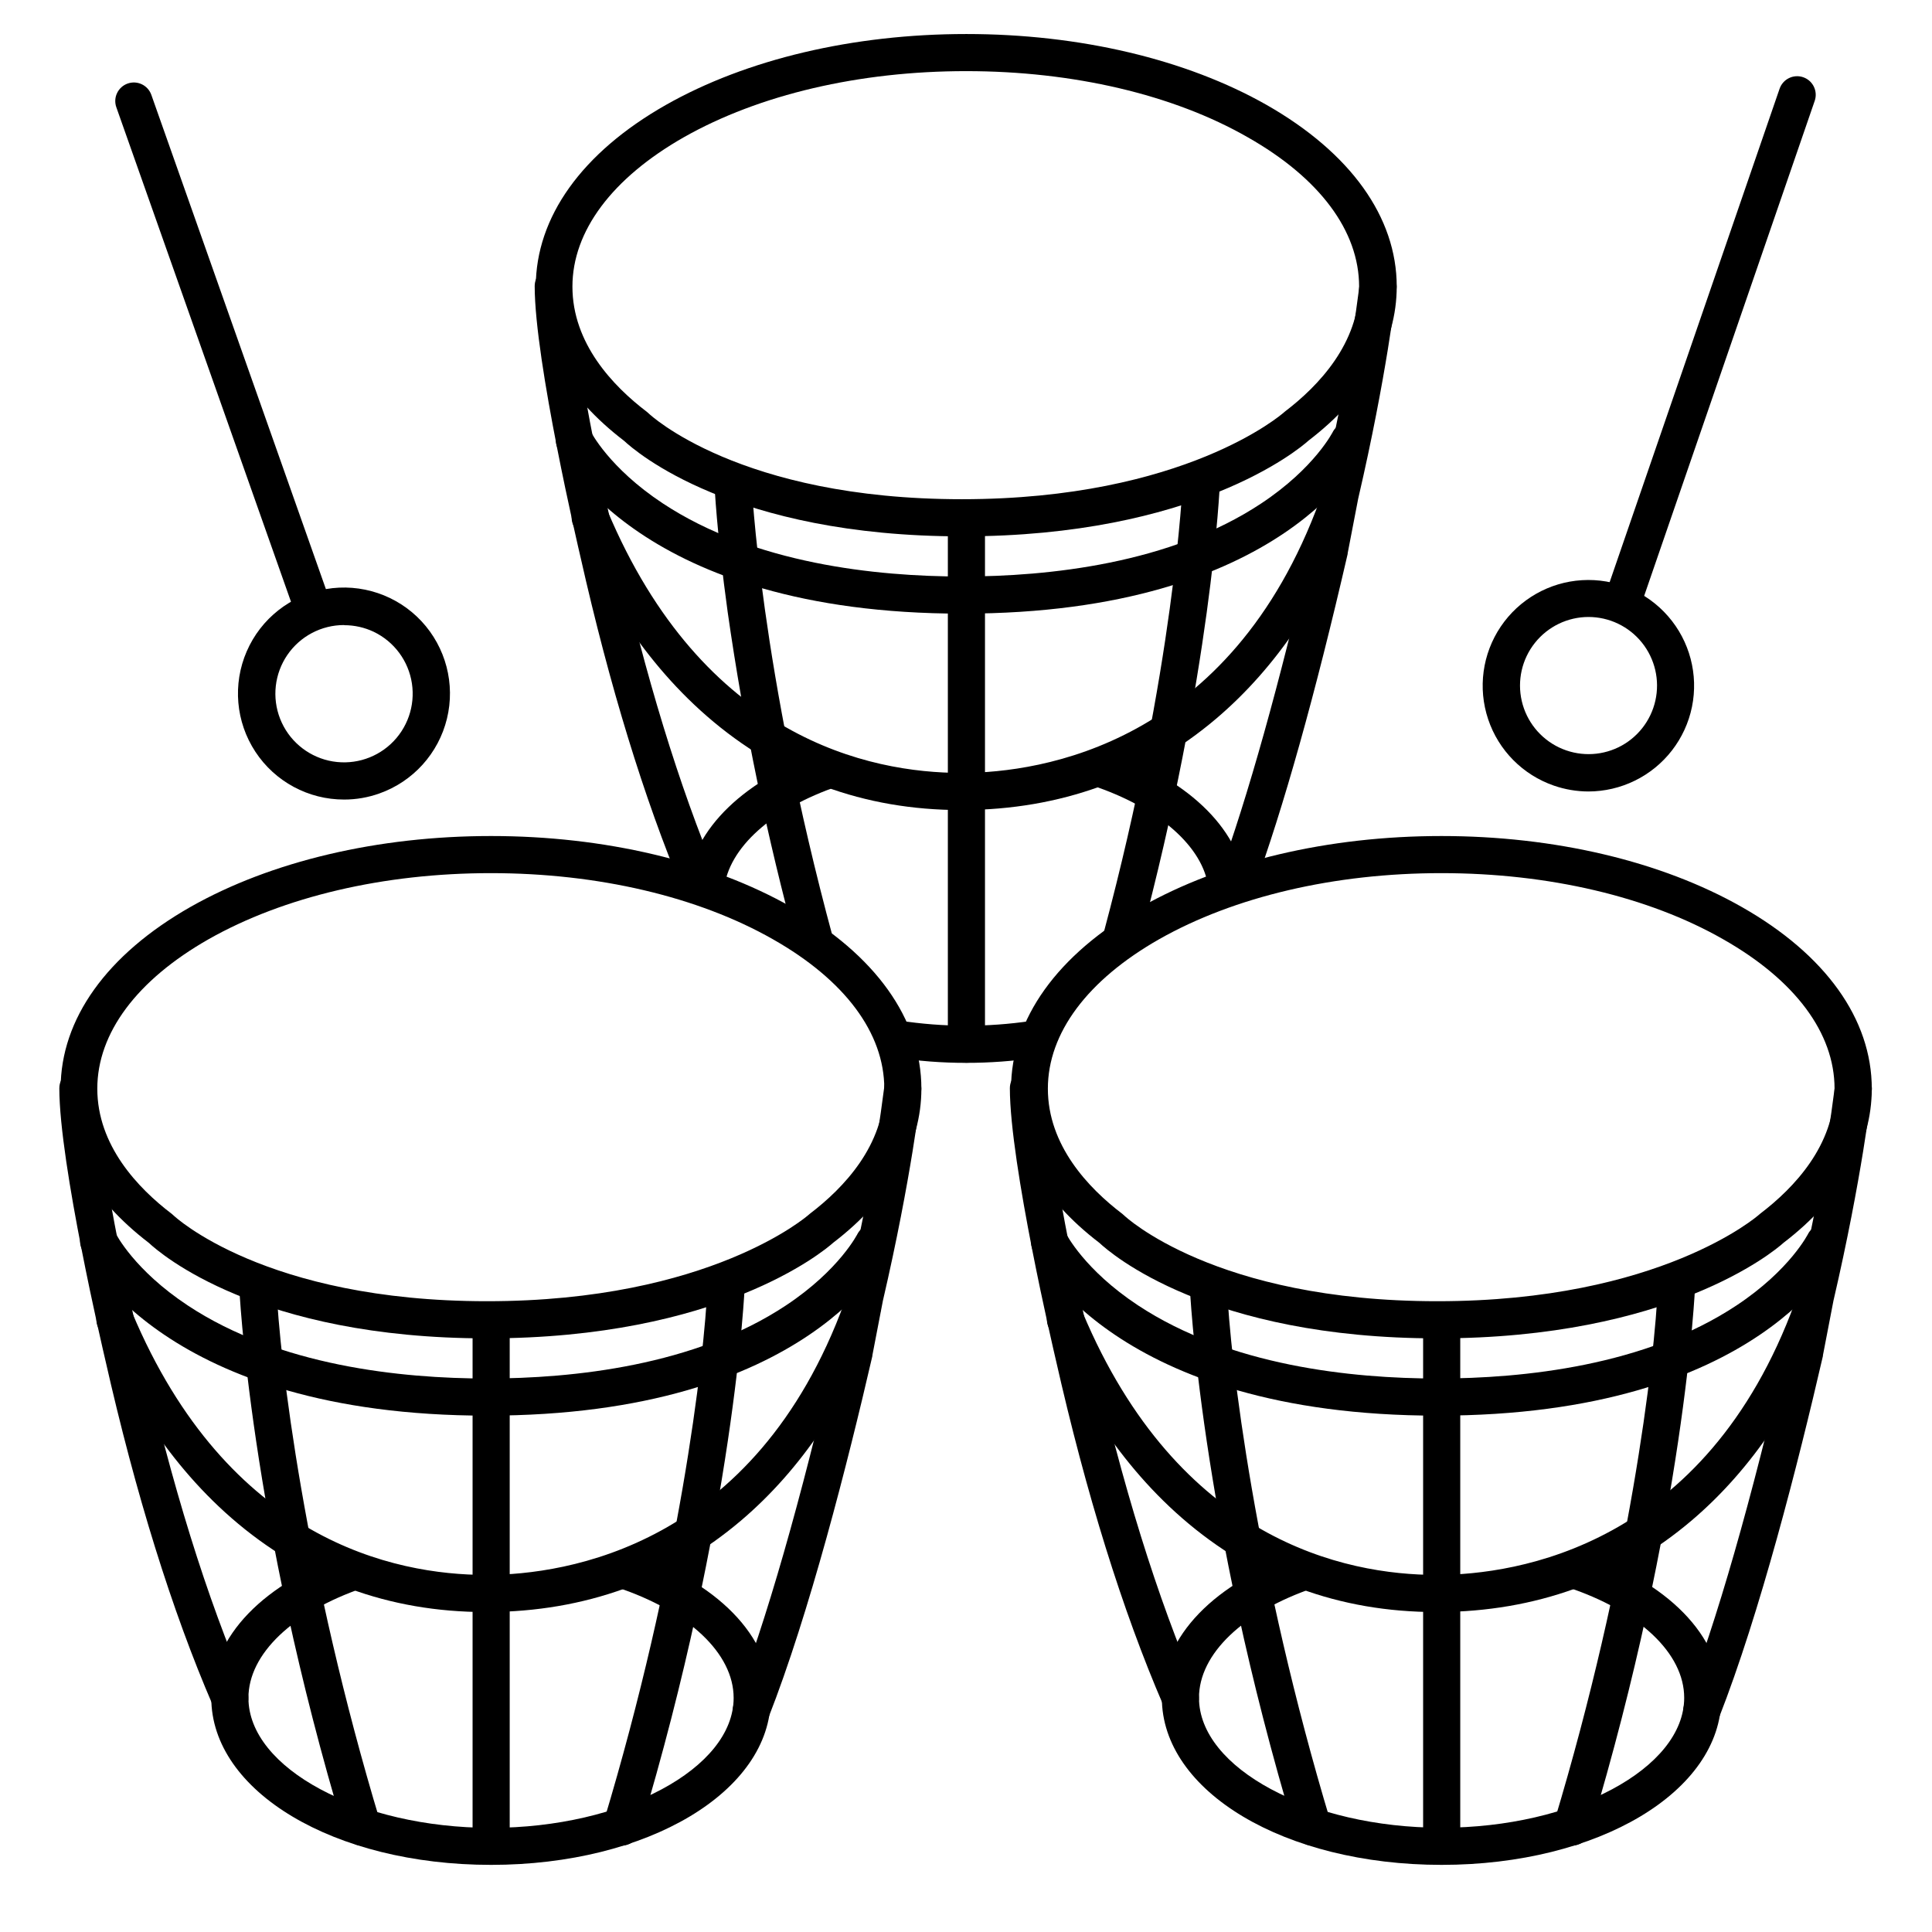
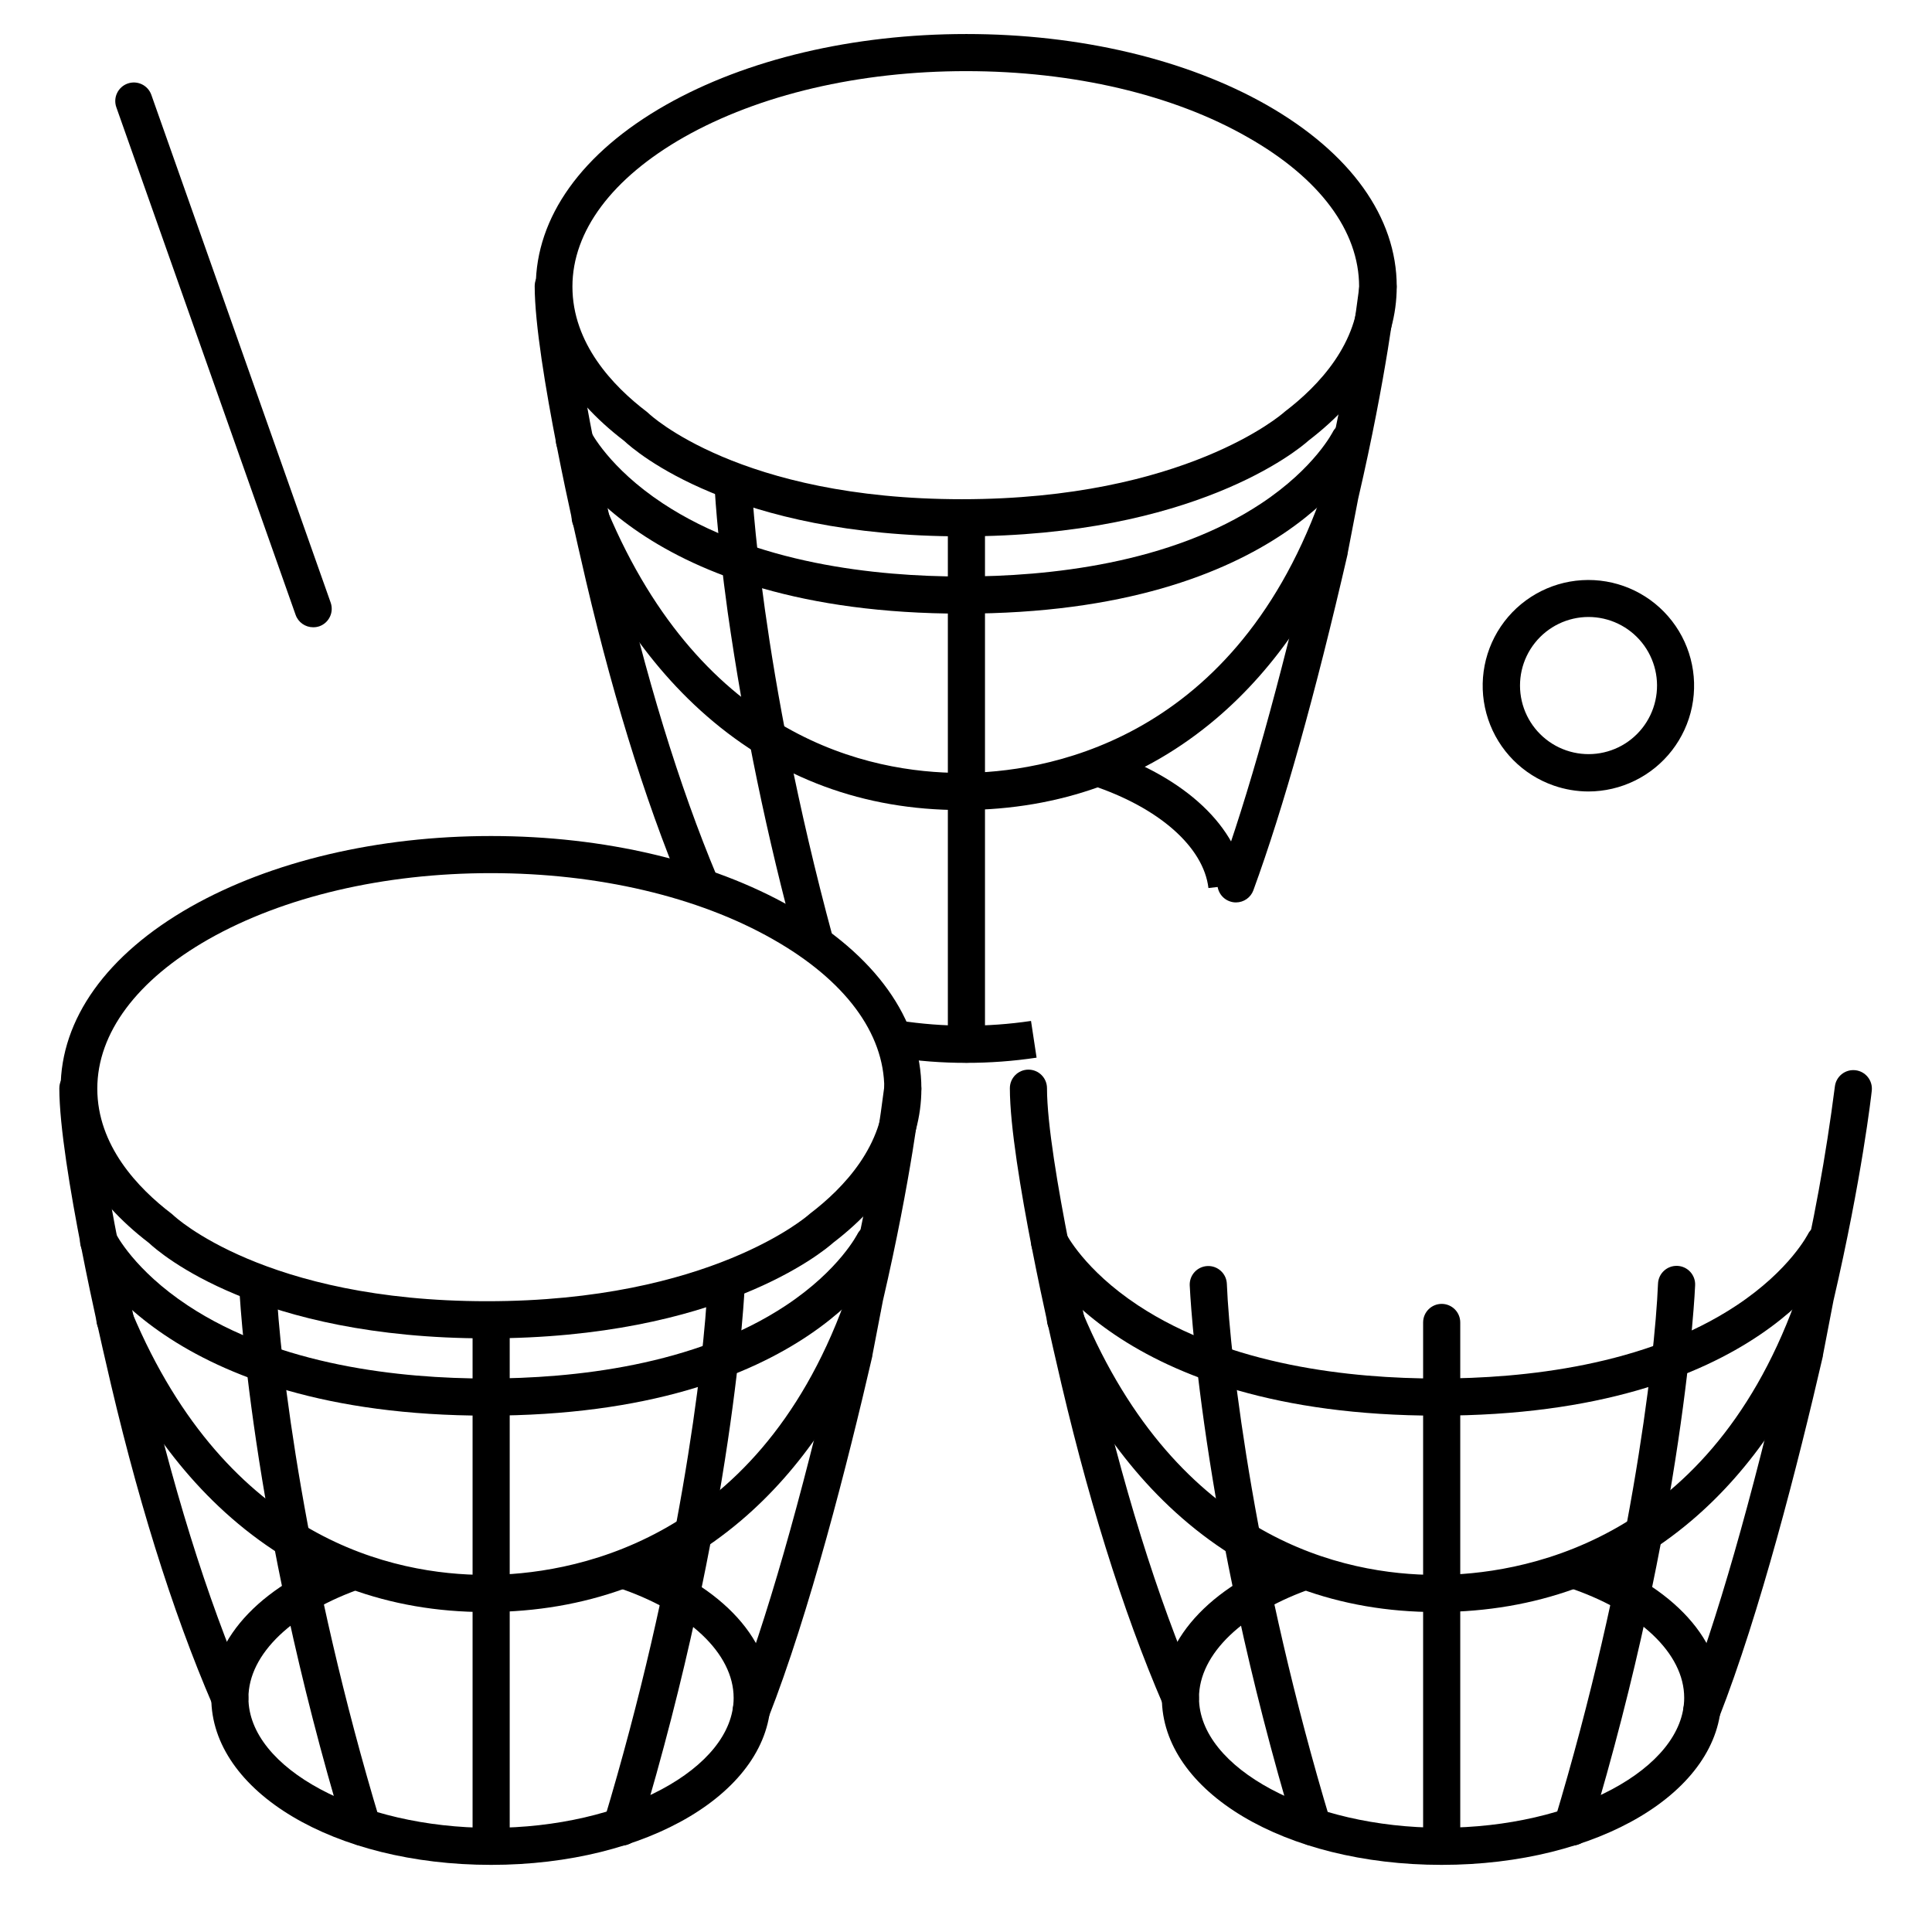
<svg xmlns="http://www.w3.org/2000/svg" fill="#000000" width="800px" height="800px" version="1.1" viewBox="144 144 512 512">
  <g>
    <path d="m564.96 353.75c-3.113-0.008-6.199-0.527-9.141-1.543-8.234-2.836-14.684-9.34-17.445-17.602-2.766-8.258-1.531-17.332 3.34-24.555 4.871-7.219 12.824-11.766 21.516-12.297 8.695-0.531 17.141 3.012 22.852 9.586 5.715 6.57 8.047 15.43 6.312 23.965-1.738 8.531-7.344 15.773-15.172 19.594-3.82 1.867-8.012 2.844-12.262 2.852zm0-46.25v0.004c-5.535 0.008-10.762 2.539-14.203 6.875-3.441 4.332-4.719 10-3.473 15.391 1.246 5.394 4.883 9.922 9.875 12.309 4.996 2.383 10.805 2.363 15.781-0.059 4.961-2.426 8.551-6.977 9.754-12.367 1.207-5.394-0.105-11.039-3.562-15.348-3.457-4.309-8.688-6.812-14.211-6.801z" />
-     <path d="m335.88 379.59-9.781-0.984c1.535-14.977 15.352-28.289 36.98-35.629l3.16 9.32c-17.617 5.949-29.219 16.422-30.359 27.293z" />
    <path d="m400.09 425.67c-6.434 0.008-12.859-0.484-19.215-1.477l1.523-9.723c11.543 1.773 23.285 1.801 34.832 0.09l1.477 9.73c-6.16 0.926-12.383 1.383-18.617 1.379z" />
    <path d="m464.25 379.34c-1.301-10.902-13.145-21.332-30.918-27.219l3.102-9.34c21.758 7.203 35.809 20.438 37.59 35.426z" />
    <path d="m399.02 286.14c-60.781 0-86.594-22.484-89.633-25.32-15.312-11.711-23.398-25.828-23.398-40.855 0-18.422 12.23-35.512 34.441-48.137 21.398-12.133 49.668-18.812 79.66-18.812 29.992 0 58.266 6.68 79.617 18.812 22.207 12.672 34.441 29.715 34.441 48.098 0 15.008-8.078 29.125-23.371 40.836-2.715 2.461-30.355 25.379-91.758 25.379zm0.984-123.29c-28.32 0-54.867 6.231-74.785 17.523-19 10.824-29.52 24.867-29.52 39.586 0 15.035 10.734 26.352 19.738 33.191 0.176 0.137 0.336 0.285 0.492 0.434 0.156 0.148 23.961 22.711 82.961 22.711 59.18 0 85.027-22.711 85.285-22.938l0.324-0.277c8.965-6.828 19.68-18.125 19.68-33.121 0-14.762-10.469-28.781-29.52-39.586-19.711-11.297-46.258-17.523-74.57-17.523z" />
    <path d="m398.67 358.67c-25.711 0-48.363-8.363-67.344-24.887-18.391-15.988-29.391-36.406-35.426-50.656-0.523-1.207-0.543-2.574-0.055-3.793 0.492-1.219 1.449-2.195 2.664-2.703 1.211-0.508 2.578-0.512 3.793-0.008 1.211 0.508 2.176 1.477 2.668 2.695 25.379 60.359 69.441 69.512 93.758 69.512h0.473c20.516-0.098 70.848-7.34 94.574-72.336h-0.004c0.98-2.484 3.758-3.734 6.266-2.816 2.508 0.914 3.828 3.664 2.977 6.191-8.109 22.199-20.793 41.051-36.672 54.543-18.812 15.969-41.387 24.137-67.098 24.254z" />
    <path d="m400.11 425.63c-2.715 0-4.918-2.203-4.918-4.922v-138.79c0-2.719 2.203-4.918 4.918-4.918 2.719 0 4.922 2.199 4.922 4.918v138.84c-0.027 2.699-2.223 4.871-4.922 4.871z" />
    <path d="m329.48 383.04c-1.984 0.004-3.777-1.18-4.547-3.012-10.262-24.461-19.375-54.188-27.09-88.383-0.48-2.055-12.145-51.797-12.145-71.832 0-2.715 2.203-4.918 4.922-4.918s4.918 2.203 4.918 4.918c0 18.922 11.809 69.137 11.898 69.648 7.586 33.672 16.531 62.848 26.566 86.777v0.004c1.051 2.5-0.125 5.379-2.625 6.434-0.602 0.25-1.25 0.371-1.898 0.363z" />
    <path d="m360 398.79c-2.223-0.004-4.168-1.496-4.742-3.641-7.981-29.238-14.129-58.941-18.414-88.945-2.953-21.383-3.492-33.652-3.512-34.164-0.109-2.719 2-5.012 4.719-5.121 2.719-0.113 5.012 2 5.121 4.719 0 0.492 2.242 49.543 21.59 120.95v-0.004c0.707 2.621-0.844 5.324-3.465 6.031-0.422 0.121-0.859 0.18-1.297 0.18z" />
-     <path d="m441.23 397.42c-0.426 0-0.855-0.055-1.27-0.168-2.621-0.703-4.184-3.398-3.481-6.023 18.773-70.148 20.941-119.06 20.961-119.59h-0.004c0.109-2.715 2.402-4.832 5.117-4.723 2.719 0.109 4.832 2.398 4.723 5.117 0 0.492-2.203 50.449-21.285 121.73h0.004c-0.578 2.156-2.531 3.656-4.766 3.652z" />
    <path d="m471.55 383.15c-0.574 0.004-1.145-0.098-1.684-0.297-1.23-0.441-2.231-1.355-2.785-2.539s-0.613-2.539-0.168-3.766c7.715-21.117 16.227-51.492 24.602-87.871l2.785-14.453v-0.004c-0.004-0.062-0.004-0.125 0-0.188 4.297-18.012 7.641-36.242 10.008-54.609 0.297-2.703 2.731-4.648 5.43-4.352 2.699 0.301 4.648 2.731 4.348 5.434-0.098 0.984-2.609 23.203-10.156 55.664l-2.785 14.453v0.176c-8.609 37.324-17.012 67.316-24.984 89.121l0.004 0.004c-0.711 1.938-2.551 3.223-4.613 3.227z" />
    <path d="m399.02 306.62c-85.551 0-106.53-42.312-107.38-44.141v-0.004c-0.926-2.398 0.152-5.102 2.473-6.207 2.32-1.105 5.102-0.242 6.383 1.988 0.117 0.234 4.922 9.75 19.16 19.148 24.254 16.008 56.578 19.375 79.359 19.375s55.105-3.367 79.223-19.363c14.277-9.465 19.02-19.051 19.07-19.141h-0.004c1.297-2.188 4.043-3.027 6.34-1.941 2.297 1.086 3.387 3.746 2.519 6.133-0.758 1.801-21.543 44.152-107.15 44.152z" />
    <path d="m274.13 638.21c-41.574 0-74.137-19.434-74.137-44.281 0-16.195 13.875-30.574 37.125-38.465l3.16 9.32c-18.781 6.426-30.441 17.566-30.441 29.176 0 18.648 29.441 34.441 64.293 34.441 34.852 0 64.293-15.742 64.293-34.441 0-11.758-11.898-23.008-31.047-29.344l3.102-9.34c23.617 7.871 37.785 22.297 37.785 38.68 0.004 24.82-32.566 44.254-74.133 44.254z" />
    <path d="m273.06 498.68c-60.781 0-86.594-22.484-89.633-25.32-15.273-11.707-23.359-25.828-23.359-40.895 0-18.422 12.23-35.512 34.441-48.137 21.359-12.094 49.629-18.773 79.621-18.773 29.992 0 58.262 6.68 79.605 18.812 22.219 12.625 34.441 29.719 34.441 48.137 0 15.008-8.078 29.125-23.371 40.836-2.703 2.422-30.344 25.34-91.746 25.34zm0.984-123.29c-28.32 0-54.867 6.231-74.785 17.523-19 10.824-29.473 24.867-29.473 39.586 0 15.035 10.734 26.352 19.738 33.191 0.176 0.137 0.336 0.285 0.492 0.434 0.16 0.148 24.082 22.711 83.043 22.711 59.18 0 85.027-22.711 85.285-22.938l0.324-0.277c8.965-6.828 19.68-18.125 19.68-33.121 0-14.762-10.469-28.781-29.52-39.586-19.84-11.293-46.387-17.523-74.699-17.523z" />
    <path d="m272.72 571.21c-25.711 0-48.363-8.363-67.344-24.887-18.391-15.988-29.391-36.406-35.426-50.656-0.523-1.207-0.543-2.57-0.055-3.793 0.492-1.219 1.449-2.191 2.664-2.703 1.211-0.508 2.578-0.508 3.793-0.004 1.215 0.504 2.176 1.473 2.668 2.691 25.379 60.359 69.441 69.512 93.758 69.512h0.473c20.516-0.098 70.848-7.34 94.574-72.336h-0.004c0.426-1.254 1.34-2.289 2.535-2.863 1.195-0.574 2.57-0.641 3.816-0.184 1.246 0.453 2.254 1.395 2.801 2.602 0.543 1.211 0.574 2.59 0.09 3.824-8.109 22.199-20.793 41.051-36.672 54.543-18.812 15.969-41.387 24.137-67.098 24.254z" />
    <path d="m274.16 638.18c-2.719 0-4.922-2.203-4.922-4.918v-138.8c0-2.715 2.203-4.918 4.922-4.918 2.715 0 4.918 2.203 4.918 4.918v138.84c-0.027 2.699-2.223 4.871-4.918 4.871z" />
    <path d="m204.92 598.89c-1.961 0-3.734-1.156-4.519-2.953-10.824-25.051-20.438-55.91-28.535-91.719-0.48-2.055-12.145-51.797-12.145-71.832h0.004c0-2.719 2.199-4.922 4.918-4.922s4.922 2.203 4.922 4.922c0 18.922 11.809 69.137 11.898 69.648 7.949 35.246 17.348 65.516 27.957 90.016h-0.004c0.664 1.523 0.516 3.277-0.395 4.664-0.914 1.391-2.461 2.227-4.125 2.223z" />
    <path d="m240 633.11c-2.168-0.004-4.078-1.426-4.703-3.504-25.211-83.57-27.887-144.42-27.918-144.98-0.051-1.305 0.418-2.574 1.305-3.535 0.883-0.961 2.113-1.527 3.418-1.578 2.719-0.109 5.008 2.004 5.117 4.723 0.836 20.527 7.656 76.754 27.551 142.58h0.004c0.781 2.598-0.688 5.344-3.289 6.129-0.484 0.129-0.984 0.184-1.484 0.168z" />
    <path d="m308.69 633.11c-0.477 0-0.957-0.07-1.414-0.207-1.25-0.375-2.301-1.234-2.918-2.383-0.621-1.148-0.758-2.496-0.379-3.746 19.855-65.84 26.676-122.02 27.551-142.58 0.109-2.719 2.398-4.832 5.117-4.727 2.719 0.109 4.832 2.402 4.723 5.117 0 0.602-2.715 61.449-27.906 145.02-0.633 2.102-2.578 3.531-4.773 3.504z" />
    <path d="m343.08 602.34c-0.613 0-1.227-0.117-1.801-0.344-2.527-0.992-3.773-3.848-2.781-6.379 8.402-21.363 17.77-54.004 27.09-94.395l2.785-14.453h-0.004c-0.004-0.062-0.004-0.125 0-0.188 4.293-18.016 7.621-36.246 9.98-54.613 0.297-2.699 2.731-4.648 5.43-4.348 2.703 0.297 4.648 2.731 4.352 5.43-0.098 0.984-2.609 23.203-10.156 55.664l-2.785 14.453v0.176c-6.582 28.535-16.727 68.301-27.551 95.871v0.004c-0.738 1.875-2.543 3.109-4.559 3.121z" />
    <path d="m273.06 519.16c-85.551 0-106.53-42.312-107.38-44.141-1.152-2.481-0.078-5.422 2.402-6.574 2.477-1.152 5.418-0.078 6.57 2.402 0.117 0.234 4.922 9.75 19.16 19.148 24.137 15.961 56.461 19.324 79.242 19.324s55.105-3.367 79.223-19.363c14.277-9.465 19.02-19.051 19.07-19.141 1.293-2.188 4.039-3.027 6.336-1.941 2.297 1.09 3.391 3.746 2.519 6.133-0.758 1.801-21.539 44.152-107.15 44.152z" />
    <path d="m526.04 638.21c-41.574 0-74.137-19.434-74.137-44.281 0-16.195 13.875-30.574 37.125-38.465l3.16 9.32c-18.785 6.375-30.445 17.535-30.445 29.145 0 18.648 29.441 34.441 64.293 34.441 34.852 0 64.293-15.742 64.293-34.441 0-11.758-11.898-23.008-31.047-29.344l3.102-9.34c23.617 7.871 37.785 22.297 37.785 38.68 0.008 24.852-32.562 44.285-74.129 44.285z" />
-     <path d="m524.97 498.68c-60.781 0-86.594-22.484-89.633-25.32-15.312-11.711-23.398-25.828-23.398-40.855 0-18.422 12.23-35.512 34.441-48.137 21.352-12.133 49.625-18.812 79.617-18.812 29.992 0 58.262 6.68 79.605 18.812 22.219 12.625 34.441 29.719 34.441 48.137 0 15.008-8.078 29.125-23.371 40.836-2.664 2.422-30.305 25.34-91.703 25.34zm0.984-123.29c-28.32 0-54.867 6.231-74.785 17.523-19 10.824-29.473 24.867-29.473 39.586 0 15.035 10.734 26.352 19.738 33.191 0.176 0.137 0.336 0.285 0.492 0.434 0.156 0.148 23.961 22.711 82.961 22.711 59.18 0 85.027-22.711 85.285-22.938l0.324-0.277c8.965-6.828 19.68-18.125 19.68-33.121 0-14.762-10.469-28.781-29.52-39.586-19.758-11.293-46.309-17.523-74.617-17.523z" />
    <path d="m524.62 571.21c-25.711 0-48.363-8.363-67.344-24.887-18.391-15.988-29.391-36.406-35.426-50.656-0.523-1.207-0.539-2.57-0.051-3.793 0.492-1.219 1.449-2.191 2.66-2.703 1.215-0.508 2.578-0.508 3.793-0.004s2.176 1.473 2.672 2.691c25.379 60.359 69.441 69.512 93.754 69.512h0.473c20.516-0.098 70.848-7.34 94.574-72.336 0.977-2.481 3.758-3.731 6.266-2.816 2.508 0.918 3.828 3.664 2.973 6.195-8.109 22.199-20.793 41.051-36.672 54.543-18.812 15.969-41.387 24.137-67.098 24.254z" />
    <path d="m526.06 638.18c-2.715 0-4.918-2.203-4.918-4.918v-138.8c0-2.715 2.203-4.918 4.918-4.918 2.719 0 4.922 2.203 4.922 4.918v138.84c-0.027 2.699-2.223 4.871-4.922 4.871z" />
    <path d="m456.82 598.89c-1.957 0-3.734-1.156-4.516-2.953-10.824-25.051-20.438-55.91-28.535-91.719-0.48-2.055-12.145-51.797-12.145-71.832 0-2.719 2.203-4.922 4.922-4.922 2.715 0 4.918 2.203 4.918 4.922 0 18.922 11.809 69.137 11.898 69.648 7.949 35.246 17.348 65.516 27.957 90.016h-0.004c0.664 1.523 0.516 3.277-0.395 4.664-0.91 1.391-2.461 2.227-4.121 2.223z" />
    <path d="m491.91 633.11c-2.172-0.004-4.082-1.426-4.707-3.504-25.207-83.57-27.887-144.42-27.914-144.98-0.051-1.305 0.414-2.574 1.301-3.535 0.887-0.961 2.117-1.527 3.422-1.578 2.719-0.109 5.008 2.004 5.117 4.723 0.836 20.527 7.656 76.754 27.504 142.58 0.781 2.598-0.688 5.344-3.289 6.129-0.469 0.125-0.949 0.18-1.434 0.168z" />
    <path d="m560.6 633.11c-0.48 0-0.957-0.07-1.418-0.207-1.25-0.375-2.301-1.234-2.918-2.383-0.617-1.148-0.754-2.496-0.379-3.746 19.855-65.84 26.676-122.02 27.504-142.58 0.109-2.719 2.398-4.832 5.117-4.727 2.719 0.109 4.832 2.402 4.723 5.117 0 0.602-2.715 61.449-27.906 145.02-0.625 2.082-2.547 3.508-4.723 3.504z" />
    <path d="m594.99 602.34c-0.617 0-1.227-0.117-1.801-0.344-2.531-0.992-3.777-3.848-2.785-6.379 8.402-21.363 17.77-54.004 27.09-94.395l2.785-14.453c-0.004-0.062-0.004-0.125 0-0.188 4.289-18.016 7.621-36.246 9.977-54.613 0.301-2.699 2.731-4.648 5.434-4.348 2.699 0.297 4.648 2.731 4.348 5.43-0.098 0.984-2.609 23.203-10.156 55.664l-2.785 14.453v0.176c-6.582 28.535-16.727 68.301-27.551 95.871v0.004c-0.734 1.875-2.539 3.109-4.555 3.121z" />
    <path d="m524.97 519.16c-85.551 0-106.53-42.312-107.38-44.141-0.926-2.398 0.152-5.106 2.473-6.211 2.32-1.105 5.102-0.238 6.383 1.988 0.117 0.234 4.922 9.75 19.16 19.148 24.254 16.012 56.578 19.375 79.359 19.375s55.105-3.367 79.223-19.363c14.277-9.465 19.02-19.051 19.07-19.141h-0.004c1.297-2.188 4.043-3.027 6.34-1.941 2.297 1.09 3.387 3.746 2.516 6.133-0.758 1.801-21.539 44.152-107.14 44.152z" />
-     <path d="m573.8 308.95c-0.547 0-1.09-0.094-1.605-0.277-2.566-0.883-3.934-3.68-3.051-6.246l46.465-134.91c0.887-2.57 3.688-3.938 6.258-3.051 2.57 0.883 3.938 3.688 3.051 6.258l-46.473 134.89c-0.684 1.988-2.547 3.324-4.644 3.328z" />
-     <path d="m235.19 355.89c-9.473 0.012-18.312-4.746-23.512-12.664-5.203-7.914-6.066-17.918-2.297-26.605 3.766-8.691 11.66-14.895 20.992-16.508 9.336-1.609 18.852 1.59 25.316 8.512 6.461 6.926 9.004 16.637 6.754 25.84-2.246 9.199-8.977 16.648-17.906 19.812-3 1.07-6.16 1.617-9.348 1.613zm0-46.25v0.004c-6.019-0.008-11.652 2.965-15.047 7.934-3.391 4.973-4.109 11.301-1.91 16.902 2.199 5.606 7.023 9.758 12.891 11.098 5.871 1.336 12.02-0.312 16.43-4.41 4.41-4.098 6.508-10.109 5.606-16.059-0.902-5.953-4.691-11.07-10.117-13.676-2.445-1.156-5.117-1.758-7.82-1.75z" />
    <path d="m226.99 310.23c-2.086 0.004-3.949-1.309-4.644-3.273l-47.52-134.54c-0.434-1.23-0.363-2.582 0.203-3.762 0.562-1.176 1.57-2.082 2.801-2.516 2.562-0.906 5.371 0.438 6.277 3l47.516 134.54c0.91 2.547-0.41 5.352-2.953 6.277-0.539 0.188-1.109 0.281-1.68 0.273z" />
  </g>
</svg>